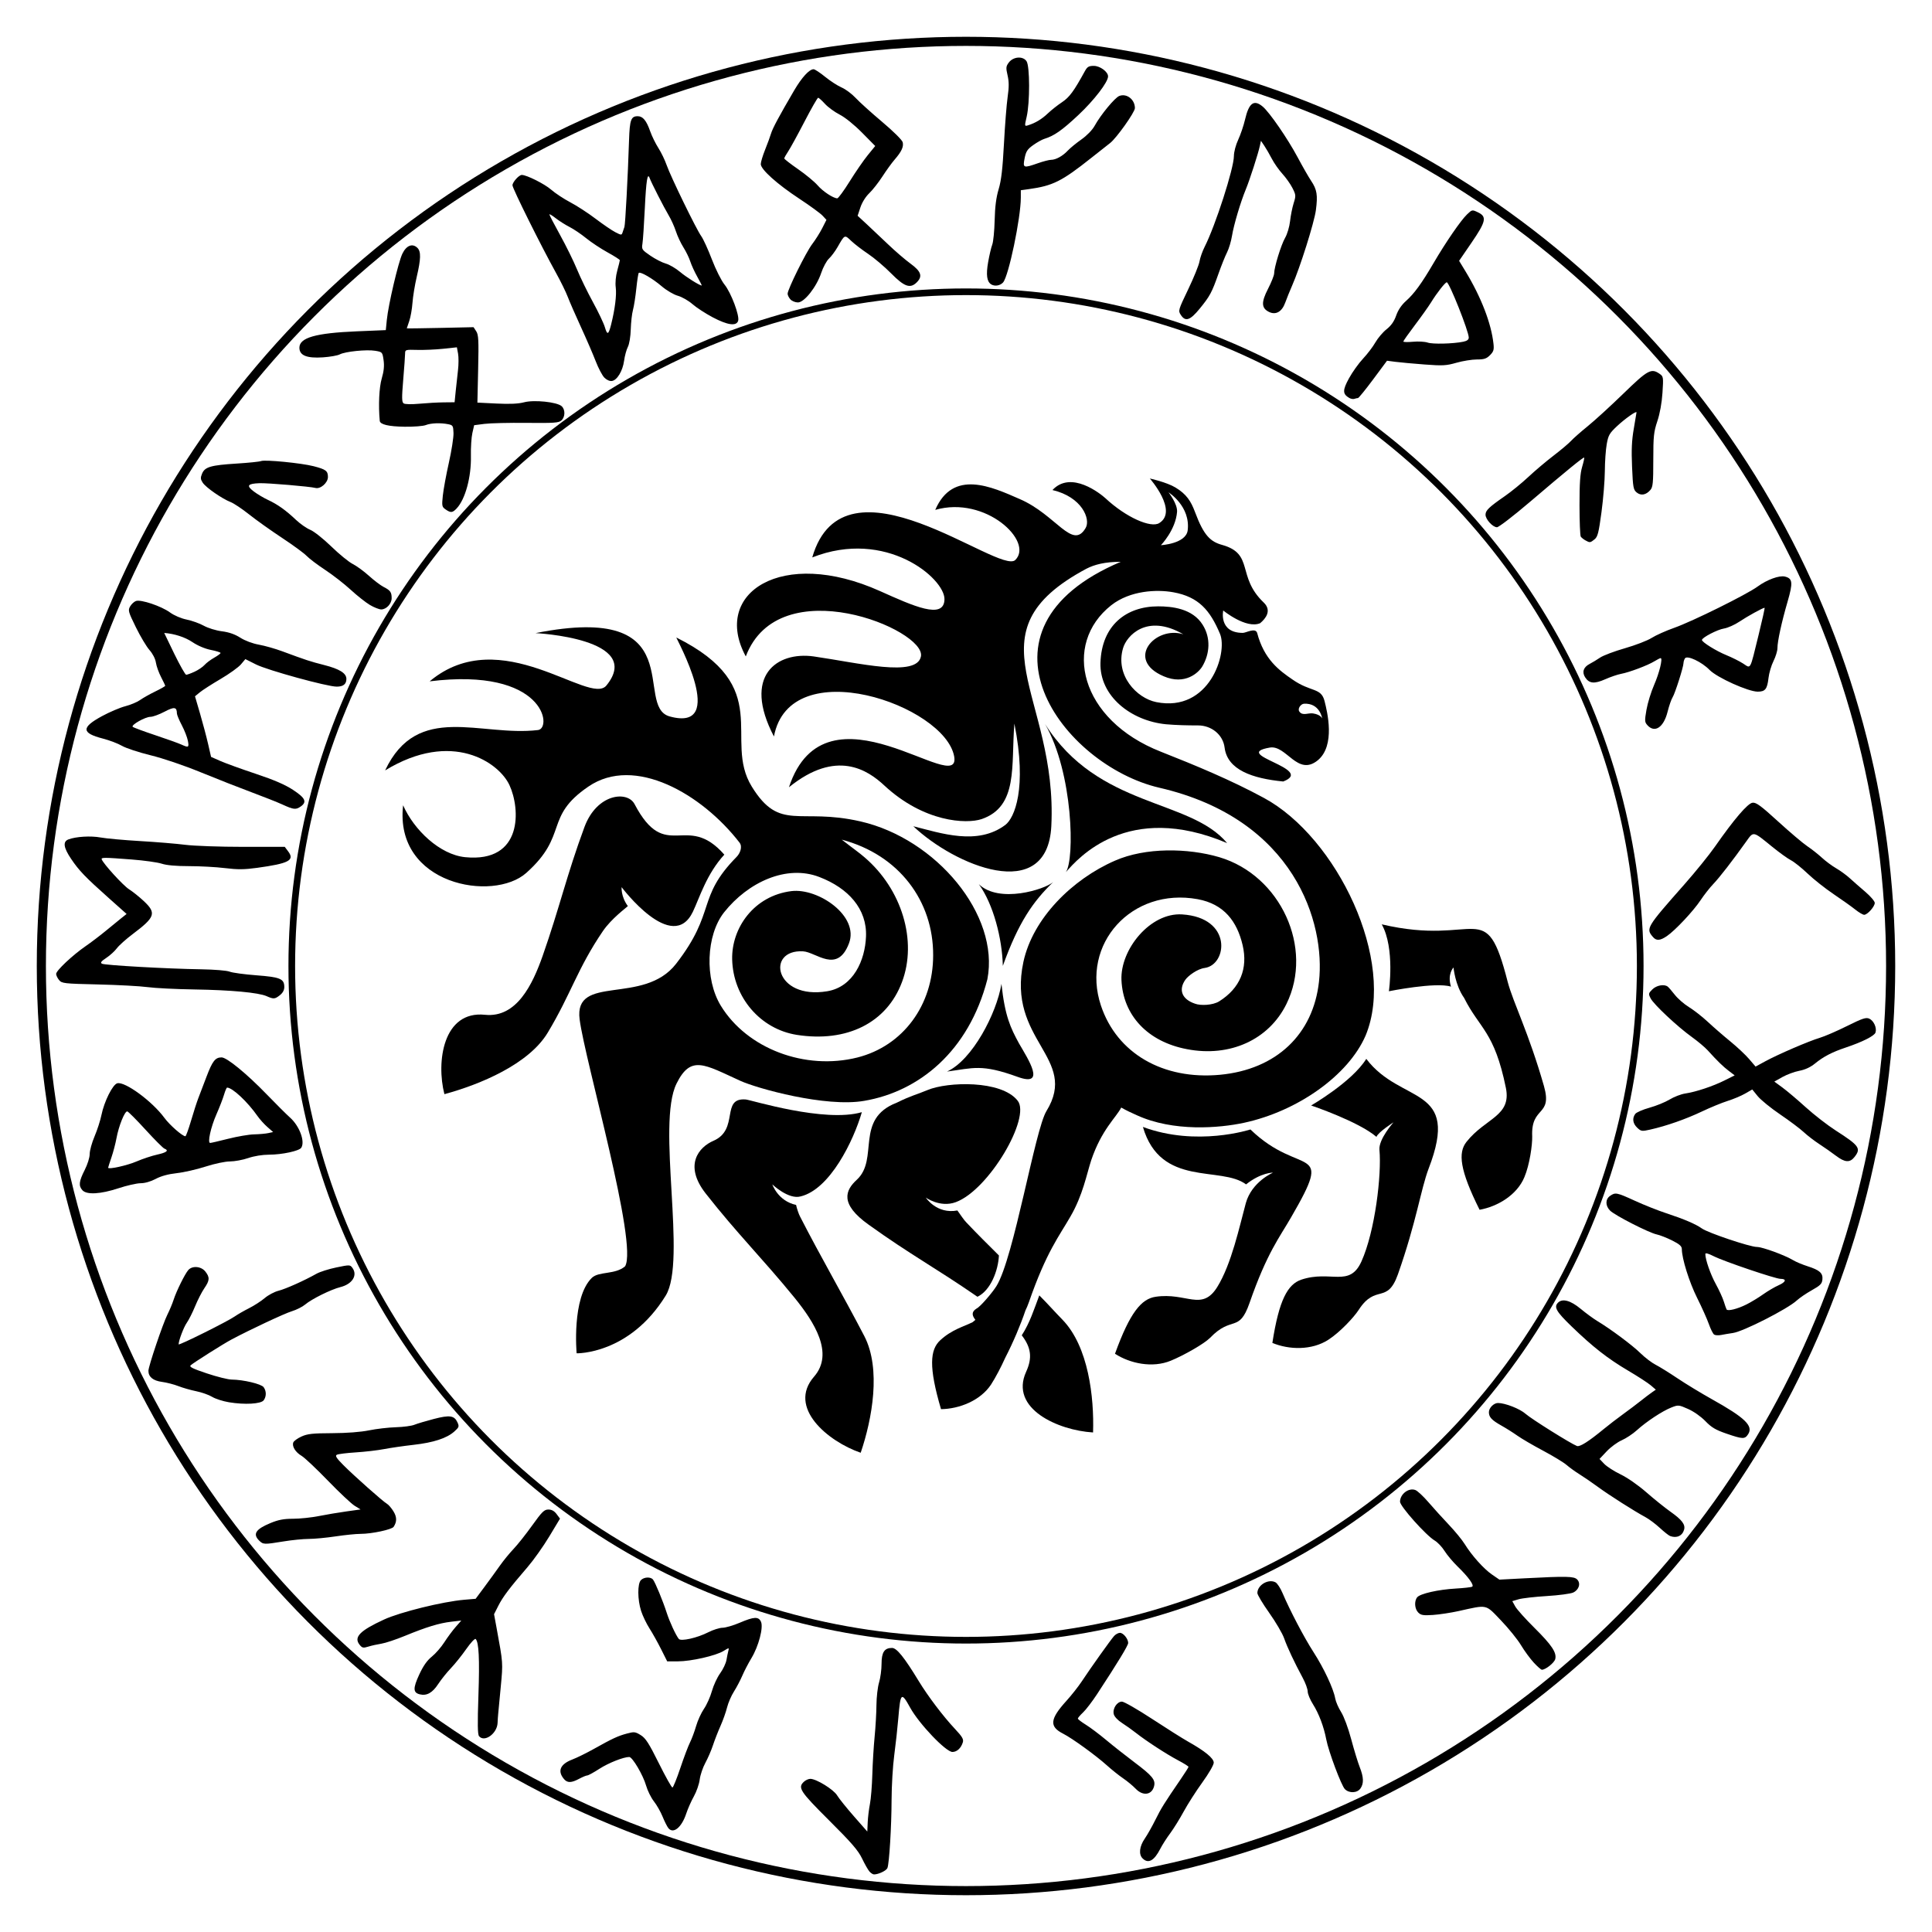
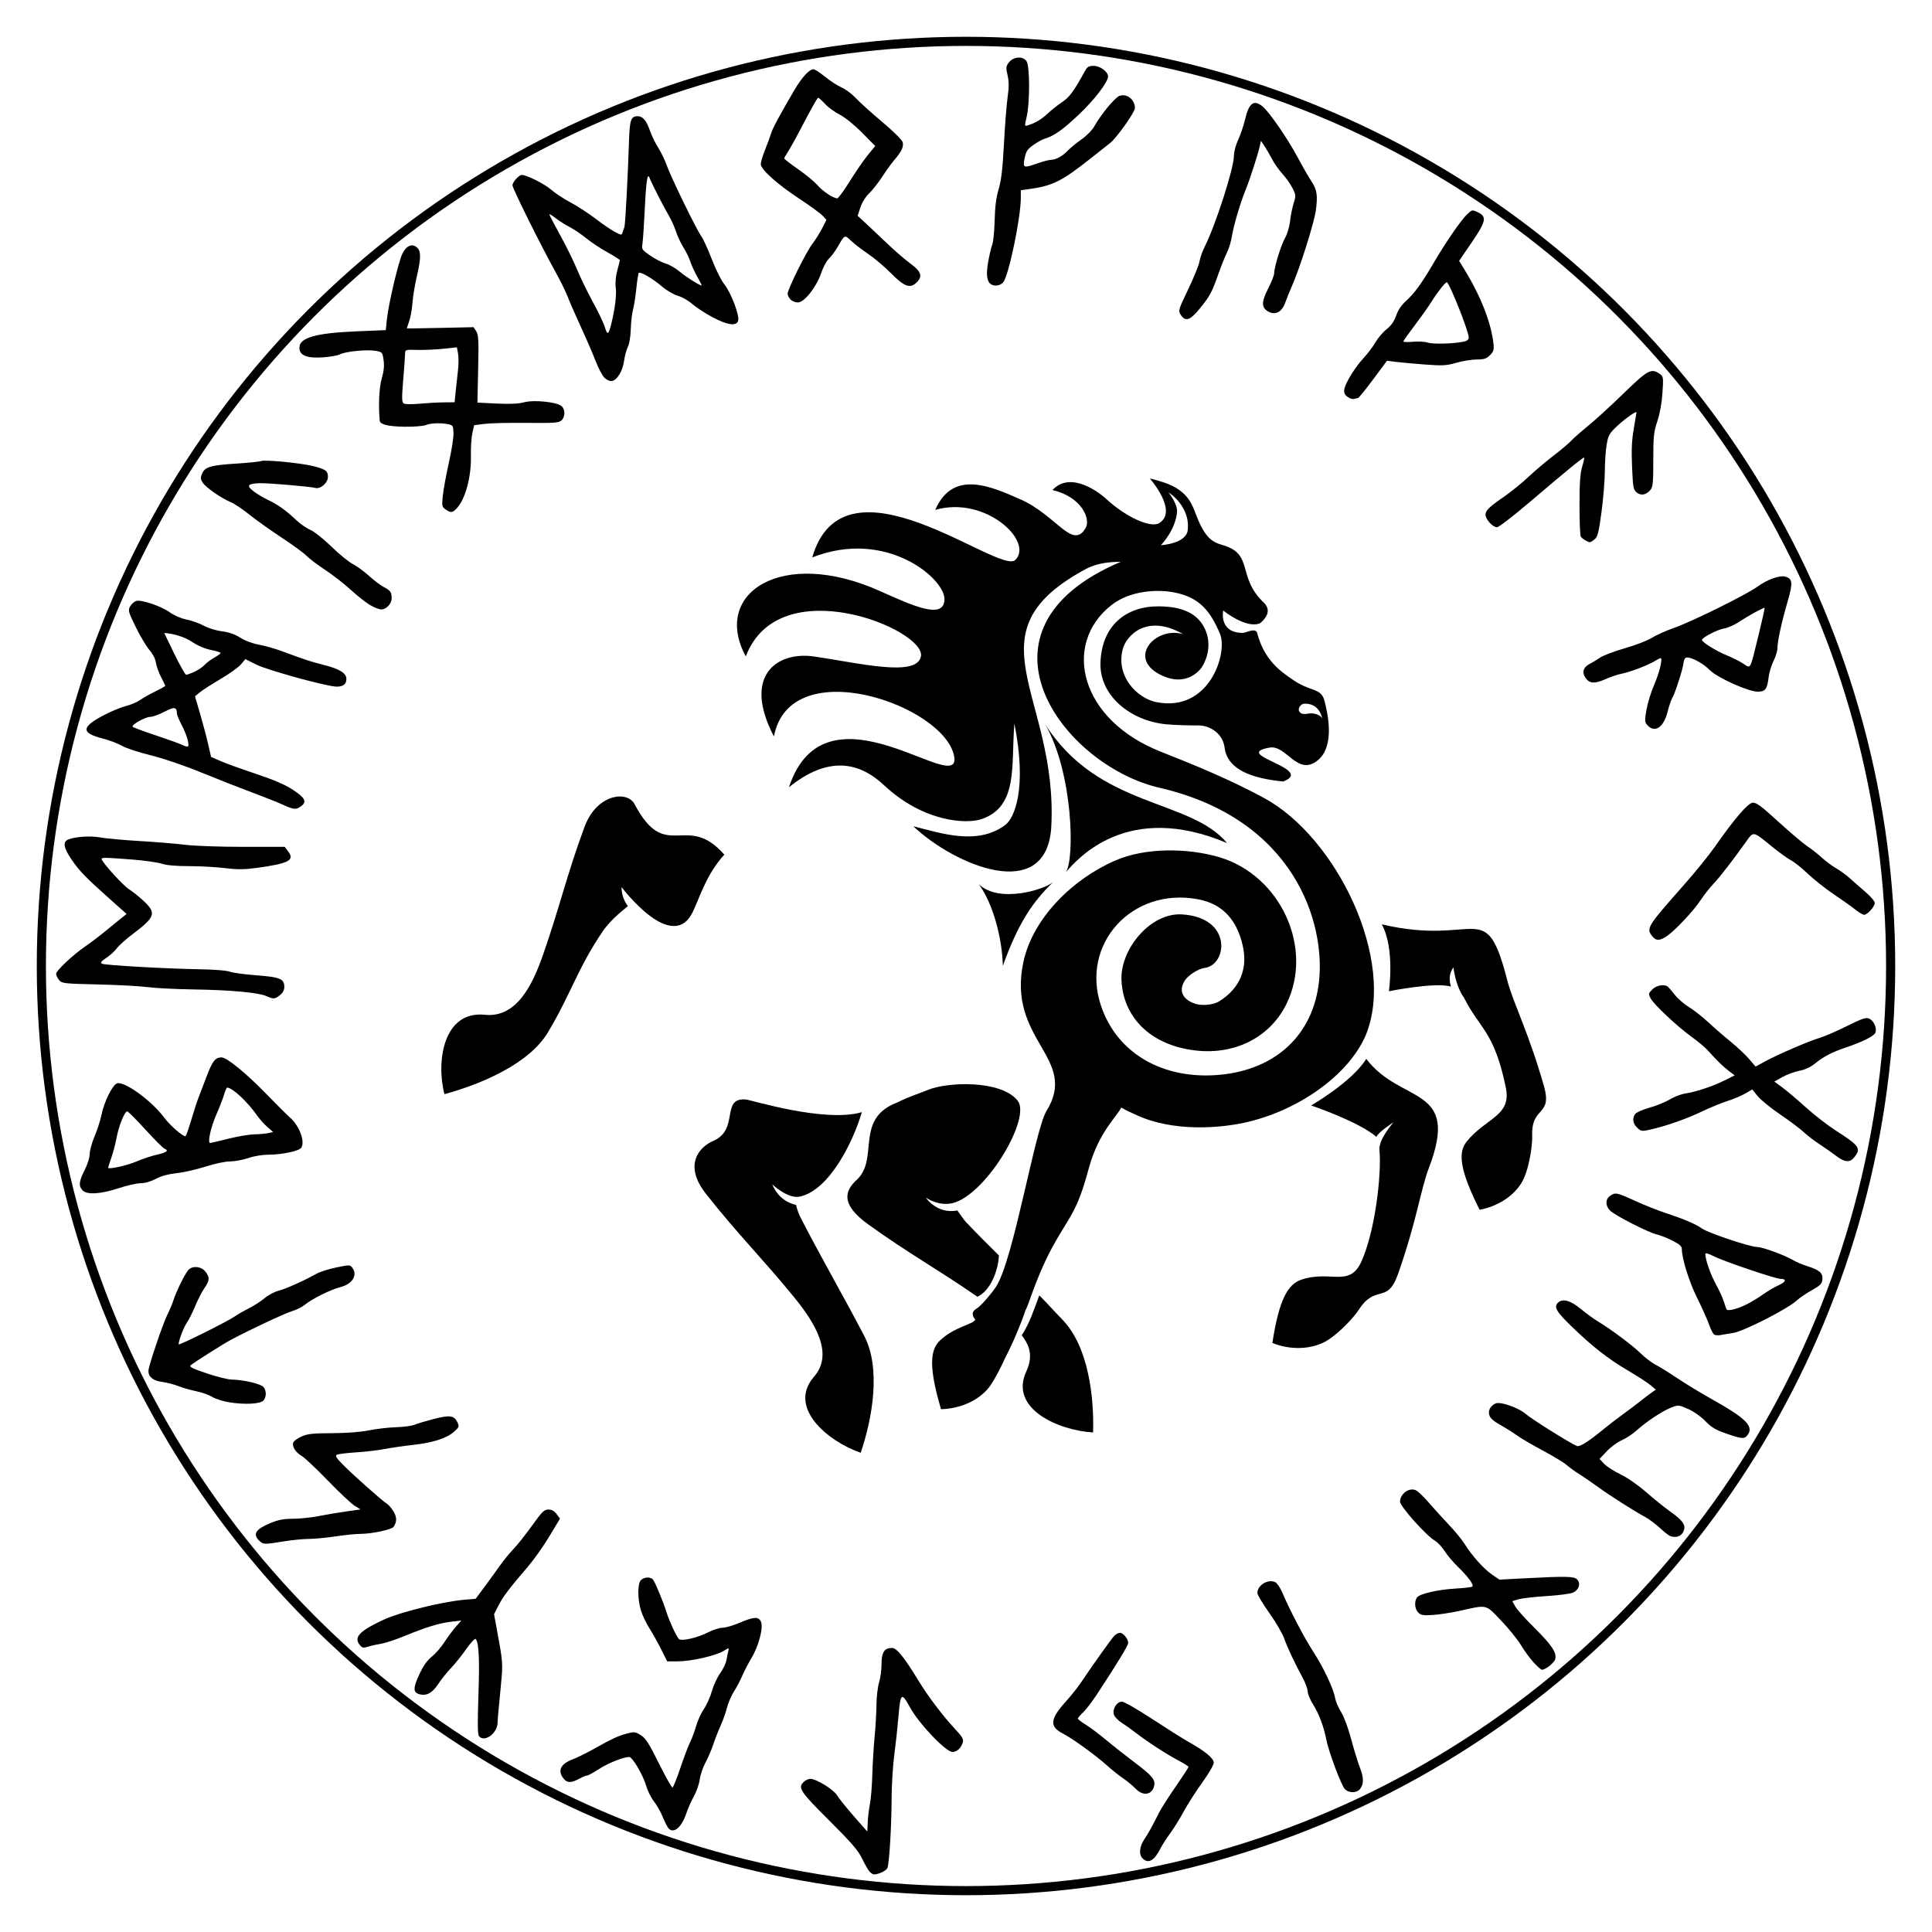
<svg xmlns="http://www.w3.org/2000/svg" xmlns:ns1="http://sodipodi.sourceforge.net/DTD/sodipodi-0.dtd" xmlns:ns2="http://www.inkscape.org/namespaces/inkscape" version="1.1" id="svg2" width="499" height="499" viewBox="0 0 499 499" ns1:docname="icon-full.svg" xml:space="preserve" ns2:export-filename="home.png" ns2:export-xdpi="96" ns2:export-ydpi="96" ns2:version="1.2.2 (b0a8486541, 2022-12-01)">
  <defs id="defs6" />
  <ns1:namedview id="namedview4" pagecolor="#ffffff" bordercolor="#666666" borderopacity="1.0" ns2:showpageshadow="2" ns2:pageopacity="0.0" ns2:pagecheckerboard="0" ns2:deskcolor="#d1d1d1" showgrid="false" ns2:zoom="0.36815092" ns2:cx="687.21817" ns2:cy="537.82291" ns2:window-width="1600" ns2:window-height="831" ns2:window-x="0" ns2:window-y="0" ns2:window-maximized="1" ns2:current-layer="g516" />
  <g ns2:groupmode="layer" ns2:label="Image" id="g8">
    <g id="g516" transform="translate(-34.371,-20.882)">
      <g id="g361" transform="translate(-6.5,-6.5)">
        <circle style="fill:none;stroke:#000000;stroke-width:2.358;stroke-opacity:1;stop-color:#000000" id="path2818" cx="290.371" cy="276.882" r="238.821" />
        <g id="g341">
          <g id="g2745" transform="matrix(0.596,0,0,0.596,73.824,91.611)">
            <path d="m 216.8,284.9 c -3.1,-4.2 -2.7,-8.2 -2.7,-8.2 0,0 22,29.3 30.9,10.6 2.9,-6.1 5.9,-16.3 13.6,-24.7 -16.5,-18.8 -25.3,4 -38.9,-21.9 -3.1,-5.9 -16.3,-4.6 -21.7,9.9 -7.7,20.8 -10.8,35 -18.1,55.8 -4.4,12.5 -11.3,27 -25,25.6 -18.2,-1.9 -21.2,20.4 -17.6,34.4 15.5,-4.2 36.6,-13 44.8,-26.7 10.1,-16.8 12.8,-27.7 23.9,-44 3.8,-5.5 10,-10 10.8,-10.8 z" id="path2719" />
            <path d="m 321.2,423 c 18.1,13 29,18.7 47.1,31.2 5.8,-2.8 9,-11.5 9.3,-17.9 -5.4,-5.4 -8.9,-8.8 -14.2,-14.4 -0.9,-0.9 -2.3,-3 -3.8,-5.1 -9,1.7 -13.7,-5.6 -13.7,-5.6 0,0 6.2,4.5 13,2 14.4,-5.3 32.7,-36.8 26.8,-44 -7.1,-9 -30.4,-8.2 -39,-4.6 -5,2.1 -6.9,2.3 -13.4,5.5 -18.4,7.1 -7.5,24.4 -17.3,33.4 -4.9,4.5 -7.6,10.4 5.2,19.5 z" id="path2721" />
            <path d="m 405.2,464.2 c -4,-4.1 -6.1,-6.6 -10.1,-10.6 -2.3,6.1 -4.1,11.9 -7.6,17.3 4,5.2 4.7,9.7 1.9,15.8 -7.3,16 13.9,25.4 29,26.3 0.5,-15.3 -2,-37.2 -13.2,-48.8 z" id="path2723" />
            <path d="m 613.8,362.9 c -6.7,-23.4 -13.2,-35.8 -15.7,-45.1 -9.7,-37.9 -12.5,-15.1 -54.6,-25 5.8,10.4 3.1,29 3.1,29 0,0 20.3,-4.1 26.9,-2 -1.7,-5.5 1.1,-8.3 1.1,-8.3 0,0 0.7,7.7 4.6,13.2 6.7,13.4 13.1,14.4 18.1,39 2.5,12.3 -8.9,13 -17.1,23.4 -3.7,4.7 -2.9,12.2 5.7,29.4 7.8,-1.4 16.2,-6.4 19.4,-14.1 2.3,-5.4 3.5,-14.1 3.4,-17.7 -0.6,-13.4 8.9,-8.4 5.1,-21.8 z" id="path2725" />
            <path d="m 536.8,351.1 c -6.2,10 -23.9,20.2 -23.9,20.2 0,0 20.5,6.9 28.3,13.6 0.8,-2.1 7.4,-6.3 7.4,-6.3 0,0 -6.5,7.3 -6.1,11.9 1,10.8 -1.9,35.3 -7.8,48.4 -5.2,11.5 -13.3,3.6 -26.1,7.9 -5.8,2 -9.6,8.6 -12.5,27.4 7.2,3 17.1,3.3 24.3,-1.4 5.1,-3.3 11.1,-9.8 13.1,-12.9 7.4,-11.5 12.3,-2.2 17,-15.4 8.1,-23 9.9,-36.8 13.3,-45.8 14.1,-36.5 -11.9,-27.6 -27,-47.6 z" id="path2727" />
            <path d="m 476.5,257.6 c -16.2,-19.4 -55.8,-15 -78.9,-51.6 12.2,21.2 12.9,58.7 9,64.2 5.2,-5.9 26.7,-30.9 69.9,-12.6 z" id="path2729" />
-             <path d="m 378.7,318.6 c -2.1,12.8 -12.6,33 -23.6,38 11.4,-1.5 14.9,-3.4 30.6,2.3 12.6,4.6 4.6,-7.6 0.6,-14.5 -3.7,-6.8 -6.1,-11.8 -7.6,-25.8 z" id="path2731" />
            <path d="m 398,277.4 c 0.6,-0.5 1,-0.9 1.1,-1.1 -0.3,0.4 -0.7,0.8 -1.1,1.1 z" id="path2733" />
            <path d="m 368.9,275.4 c 6.3,8.7 10.1,23.5 10.4,35.4 6.8,-18.9 13.1,-27.9 21.8,-36.3 -3.7,3.2 -23.4,9.4 -32.2,0.9 z" id="path2735" />
            <path d="m 492.4,238 c -14.2,-7.7 -29.4,-14 -44.6,-20 -35.2,-13.8 -42.9,-46.6 -21.5,-63.5 8.2,-6.4 19.7,-6.9 26.9,-5.6 11,2 15.9,7.8 20.2,18 3.5,8.3 -4.6,34.2 -27.6,29.6 -8.5,-1.7 -17.9,-11.6 -14.4,-23.4 1.5,-5.2 10.2,-15.2 26.1,-6 -12.1,-3.8 -25.4,11 -8.5,18.2 9.3,4 15.1,-1.6 16.7,-4.2 3.3,-5.5 3.8,-12.4 0.2,-18.1 -4.4,-7.1 -13.4,-8 -19.3,-8 -13.8,0 -24.5,8.2 -25,24.5 -0.4,14.4 13.2,25.1 28.4,26.6 4.6,0.4 9.3,0.5 13.9,0.5 5.8,0 10.8,4 11.5,9.6 1.2,9.7 12.1,13.4 25.4,14.7 14.3,-5.5 -23.2,-11.7 -5.8,-14.7 7.2,-1.2 12,12.7 20.8,5.5 7.7,-6.4 4.1,-21 2.9,-25.7 -1.5,-5.9 -5.9,-3.7 -13.9,-9.3 -5.7,-3.9 -12.3,-8.7 -15.3,-20.2 -0.8,-2.4 -4.8,0 -6.2,0 -10.6,0 -8.5,-9.7 -8.5,-9.7 0,0 9.9,8.1 16,5.5 2.4,-2 5.2,-5.5 1.5,-9 -11.8,-11.3 -4,-21 -17.9,-24.9 -5.1,-1.4 -8,-4 -11.8,-14.2 -1.8,-4.8 -3.7,-7.8 -8.5,-10.7 -3.8,-2.3 -11.1,-3.9 -11.1,-3.9 0,0 12.4,14.1 4.1,19.3 -3.6,2.3 -14.4,-2.4 -23.4,-10.8 -2,-1.8 -14.8,-12.2 -22.9,-3.5 12.8,3 16.6,12.6 14.4,16.4 -5.7,9.9 -12.8,-5.7 -28.6,-12.5 -12.1,-5.3 -28.9,-13.1 -36.6,4.7 21.8,-6.3 42.8,13.7 34.7,21.7 -6.8,6.8 -74.2,-48.9 -88,-1.1 32,-12.6 57.4,9.1 57.3,18.1 -0.1,9.1 -13.6,2.9 -27.9,-3.5 -42.5,-19.1 -73.1,0.8 -58.2,28.3 14.4,-38 78.2,-11.6 75.9,0 -1.8,9.2 -27,2.8 -46.5,0 -15.9,-2.2 -31,8.3 -17.2,34.7 6.9,-36.9 74,-13.6 78.1,8.6 3.3,18.5 -55.6,-35 -71.6,13.4 20.6,-16.7 34.2,-7.4 41.3,-0.8 17.2,16 35.6,16.8 42.2,14.6 16,-5.5 12.7,-23.2 14.2,-41.4 5.6,28.2 0,40.9 -3.9,43.9 -12.1,9.1 -27.9,3.6 -39.9,0.6 17.7,16.8 58,34.1 59.8,0 2.9,-57.1 -37,-83.7 15.2,-111.6 3.5,-1.8 8,-3 14.9,-3 -69.2,29.3 -25.1,88.2 16.7,97.9 58.9,13.6 72,58.9 69.2,84 -2.5,22.9 -18.5,38.1 -42.9,40.4 -24.7,2.3 -44.7,-9.3 -51.6,-30 -8.9,-26.7 13.4,-51.3 41.9,-46.1 11.5,2.1 17.1,9.7 19.5,19.9 2.4,10.2 -1.1,18.7 -10.2,24.4 -2.8,1.7 -8,1.9 -10.4,1 -5.7,-1.9 -7.3,-6 -4.2,-10.4 1.2,-1.7 5.2,-4.7 8.4,-5.1 9.8,-1.4 12.1,-21.8 -9.8,-23.2 -13.8,-0.9 -26.9,15.2 -26.3,28.5 0.7,15.3 11.4,26.7 28.4,29.9 18.6,3.6 35.5,-4.1 43.1,-19.6 11.9,-24.2 -2.5,-55.7 -29.1,-63.6 -13.6,-4 -32,-4.3 -45.2,1.5 -18.4,8 -35.6,24.9 -39.7,43.9 -7.3,34.1 24.2,41.5 10,64.6 -5,8.1 -14.1,63.7 -21.7,75.9 -1.6,2.6 -6.9,8.9 -8.6,9.7 -2.4,1.5 -1.9,3.1 -0.5,4.9 -0.4,0.3 -0.8,0.7 -1.2,1 -3.8,1.9 -9,3.2 -14,7.8 -4.5,4.1 -5.1,11.6 0.3,29.9 7.9,-0.1 17.1,-3.7 21.7,-10.7 2,-3.1 4.4,-7.7 6.1,-11.5 3.6,-7 6.7,-14.4 8.8,-20.6 0.5,-1 1,-2.2 1.5,-3.6 7.6,-21.9 13.2,-28.7 18,-37.1 5.4,-9.3 7,-18.3 9,-24.4 4.5,-13.3 10.8,-18.5 13,-22.8 2.1,1.2 4.4,2.3 6.7,3.3 15.9,7.3 35.8,5.6 46.5,3.3 23.2,-5 45.2,-20.5 52.7,-37.8 13.4,-32.3 -12.4,-85.9 -44.1,-103 z m 17.4,-40.8 c 6.9,-0.4 7.9,6.4 7.9,6.4 0,0 -0.6,-1.7 -4,-2.2 -2.1,-0.3 -4.5,1.2 -5.9,-0.8 -0.9,-1.2 0.6,-3.3 2,-3.4 z m -55,-83.2 c 0.2,-3.5 -3.7,-8.4 -3.7,-8.4 0,0 9.6,6 8.3,16.5 -0.8,5.8 -11.6,6.4 -11.6,6.4 0,0 6.4,-6.6 7,-14.5 z" id="path2737" />
-             <path d="m 486.6,381.7 c -0.1,0 -23.2,7.6 -46.6,-1.1 7.7,26.4 33.8,16.7 44.7,24.9 6.5,-5.2 11.7,-5.1 11.7,-5.1 0,0 -9.2,3.9 -11.8,13.2 -2.8,10.3 -6.2,26.4 -12.4,36.4 -6.7,10.7 -13.3,2.2 -26.7,4.2 -6.1,0.9 -11.1,6.7 -17.6,24.7 6.5,4.2 16.2,6.3 24.2,3 5.6,-2.3 14.4,-7.3 17,-9.9 9.5,-9.9 12.5,-1.9 17.1,-15.1 7.6,-21.9 13.2,-28.7 18,-37.1 19.1,-32.9 4.3,-16.9 -17.6,-38.1 z" id="path2739" />
            <path d="m 291.4,419.4 c -0.5,-0.9 -1.4,-3.5 -1.7,-5 -7.9,-1.7 -10.3,-8.9 -10.3,-8.9 0,0 7,6.7 12.3,5.2 12.7,-3.1 22.9,-24.1 26.5,-36.5 -16.1,4.7 -48,-5.3 -50.3,-5.5 -11,-0.9 -2.7,13 -14,17.9 -6.3,2.7 -13,10.5 -3.4,22.8 13.8,17.6 24.4,27.9 38.6,45.3 8.4,10.4 17.2,24 8.4,34.1 -11.7,13.4 6,28.1 20.2,33 5,-14.7 8.9,-36.3 1.6,-50.5 -9.1,-17.5 -19,-34.5 -27.9,-51.9 z" id="path2741" />
-             <path d="m 317.6,248.2 c -26.6,-6.1 -34.9,4.7 -47.1,-15.1 -12.7,-20.6 10.4,-43.1 -32.7,-64.6 -0.3,0 22.8,41.3 -2.9,34.2 -15.9,-4.4 10.1,-49.7 -58.1,-36.1 0,0 47.3,2.3 30.7,22.7 -7.3,9 -45.7,-27.7 -76.6,-1.8 49.9,-6.2 53.2,20.3 47,21.1 -25,3 -52.2,-12.3 -66.3,17.5 29,-17.7 49.4,-3.4 53.9,6.4 4.7,10.1 6,33.7 -19.2,31.2 -11,-1.1 -22.2,-11.8 -26.9,-22.5 -3.9,34.5 39.1,42.1 53.4,29.3 18.5,-16.5 7.5,-24.2 26.9,-37.4 20,-13.7 49.2,3.2 65.5,24.3 1.4,1.8 0.2,4.7 -1.3,6.2 -17.5,17.8 -8.6,23.6 -26.2,46.3 -14.1,18.2 -44.4,4.2 -41.8,24.1 2.3,17.9 25.4,97.4 19.7,107 -4.3,3.7 -11.4,2.1 -14.4,5 -8.8,8.6 -6.6,32.7 -6.6,32.7 0,0 22.8,0.6 38.6,-25 9.3,-15.1 -4.1,-74.2 4.7,-91.9 6.2,-12.5 12,-8.3 27.6,-1.2 7.2,3.3 37,11.6 53.7,8.7 23.6,-4 45.3,-21.3 53.4,-52.7 5.4,-27.9 -22.2,-60.9 -55,-68.4 z m -1.3,102.3 c -22.7,5.7 -47.8,-3.8 -59.2,-22.4 -7.1,-11.6 -6.4,-30.6 1.4,-40.5 10.4,-13.1 27.1,-20.8 41.3,-15.3 12.5,4.8 20.7,13.8 20.2,25.8 -0.4,10.2 -5.4,21.8 -16.8,23.7 -22.8,3.8 -26.7,-18.2 -10.5,-17.3 5.7,0.3 14.8,9.9 19.9,-3.4 4.6,-11.9 -13.3,-24.1 -24.9,-22.7 -16.2,2 -26,15.9 -25.7,29.6 0.4,16.4 12.2,30.2 28,32.7 21.7,3.4 39,-5.2 45.6,-22.9 6.7,-17.8 0,-40.2 -16.3,-54.1 -2.3,-2 -4.8,-3.7 -9.8,-7.6 24.9,6.6 39.7,26.7 39.6,50.1 0,21.7 -13.1,39.3 -32.8,44.3 z" id="path2743" />
          </g>
-           <circle style="fill:none;stroke:#000000;stroke-width:1.72;stroke-opacity:1;stop-color:#000000" id="path2818-6" cx="290.371" cy="276.882" r="174.14" />
          <path style="fill:#000000;stroke-width:0.433" d="m 265.432,510.754 c -0.366,-0.417 -1.225,-1.928 -1.909,-3.358 -0.991,-2.073 -2.715,-4.066 -8.502,-9.83 -7.588,-7.559 -8.182,-8.482 -6.466,-10.035 0.436,-0.394 1.167,-0.712 1.625,-0.705 1.572,0.023 5.994,2.754 6.895,4.258 0.479,0.799 2.43,3.231 4.337,5.403 l 3.467,3.95 0.104,-2.37 c 0.057,-1.303 0.316,-3.442 0.576,-4.753 0.26,-1.311 0.537,-4.723 0.617,-7.583 0.08,-2.86 0.346,-7.247 0.591,-9.75 0.246,-2.502 0.459,-6.207 0.475,-8.233 0.016,-2.026 0.319,-4.64 0.674,-5.81 0.355,-1.17 0.645,-3.333 0.645,-4.808 0,-2.999 0.733,-4.115 2.704,-4.115 1.216,0 3.154,2.405 6.886,8.541 2.387,3.925 6.336,9.14 9.364,12.366 1.887,2.01 2.28,2.679 2.04,3.467 -0.459,1.507 -1.523,2.493 -2.69,2.493 -1.687,0 -8.599,-7.245 -10.916,-11.444 -2.276,-4.123 -2.506,-3.921 -3.056,2.672 -0.214,2.56 -0.689,6.898 -1.057,9.638 -0.368,2.741 -0.676,7.908 -0.685,11.483 -0.018,6.91 -0.597,16.418 -1.073,17.627 -0.269,0.682 -2.306,1.655 -3.465,1.655 -0.285,0 -0.817,-0.341 -1.183,-0.758 z m 70.542,-3.389 c -1.042,-1.042 -0.817,-3.082 0.562,-5.091 0.684,-0.996 1.925,-3.194 2.759,-4.883 1.453,-2.945 2.309,-4.318 6.597,-10.578 1.061,-1.549 1.938,-2.936 1.948,-3.081 0.01,-0.145 -1.2,-0.907 -2.689,-1.693 -2.993,-1.578 -8.259,-5.005 -10.941,-7.12 -0.953,-0.752 -2.558,-1.893 -3.567,-2.537 -1.063,-0.678 -1.948,-1.627 -2.106,-2.256 -0.357,-1.424 0.829,-3.246 2.113,-3.246 0.534,0 4.02,1.999 7.747,4.441 3.727,2.443 7.917,5.083 9.311,5.868 4.402,2.477 6.651,4.323 6.651,5.46 0,0.582 -1.275,2.791 -2.937,5.087 -1.615,2.232 -3.784,5.619 -4.819,7.526 -1.035,1.907 -2.613,4.448 -3.506,5.648 -0.894,1.2 -2.034,2.983 -2.534,3.963 -1.6,3.136 -3.12,3.961 -4.59,2.491 z m -122.46,-7.79 c -0.315,-0.38 -0.991,-1.718 -1.501,-2.973 -0.51,-1.255 -1.527,-3.045 -2.261,-3.977 -0.733,-0.932 -1.639,-2.768 -2.012,-4.079 -0.765,-2.685 -3.526,-7.366 -4.346,-7.366 -1.487,0 -5.363,1.535 -7.716,3.056 -1.455,0.941 -2.862,1.71 -3.127,1.71 -0.264,0 -1.208,0.39 -2.098,0.867 -1.989,1.066 -3.021,1.095 -3.875,0.108 -1.8,-2.081 -1.044,-3.895 2.124,-5.095 1.145,-0.433 3.641,-1.662 5.548,-2.73 4.805,-2.691 6.191,-3.335 8.535,-3.968 1.873,-0.505 2.158,-0.473 3.575,0.403 1.265,0.782 2.102,2.082 4.681,7.27 1.728,3.475 3.308,6.293 3.511,6.263 0.203,-0.03 1.119,-2.292 2.035,-5.026 0.916,-2.734 2.041,-5.714 2.5,-6.623 0.459,-0.909 1.168,-2.811 1.576,-4.227 0.408,-1.416 1.324,-3.422 2.037,-4.458 0.713,-1.036 1.633,-3.095 2.045,-4.575 0.412,-1.481 1.368,-3.544 2.125,-4.585 0.756,-1.041 1.494,-2.601 1.64,-3.467 0.146,-0.866 0.368,-1.945 0.494,-2.398 0.217,-0.783 0.154,-0.778 -1.256,0.093 -1.984,1.226 -8.387,2.681 -11.8,2.681 h -2.752 l -1.576,-3.142 c -0.867,-1.728 -2.217,-4.145 -3.001,-5.371 -0.784,-1.226 -1.754,-3.247 -2.156,-4.491 -0.944,-2.924 -0.97,-7.061 -0.05,-7.981 0.816,-0.816 2.51,-0.892 3.115,-0.139 0.573,0.713 2.574,5.556 3.536,8.558 0.744,2.322 2.347,5.791 3.127,6.77 0.551,0.691 4.757,-0.257 7.617,-1.716 1.243,-0.634 2.901,-1.158 3.683,-1.165 0.782,-0.007 2.782,-0.591 4.443,-1.3 3.703,-1.579 4.857,-1.632 5.486,-0.252 0.667,1.464 -0.604,6.313 -2.459,9.383 -0.799,1.321 -1.865,3.369 -2.369,4.55 -0.505,1.181 -1.477,3.025 -2.16,4.098 -0.683,1.072 -1.484,2.925 -1.778,4.117 -0.295,1.192 -1.057,3.337 -1.694,4.766 -0.637,1.43 -1.511,3.672 -1.942,4.983 -0.431,1.311 -1.317,3.358 -1.969,4.55 -0.652,1.192 -1.306,3.128 -1.454,4.302 -0.148,1.175 -0.824,3.125 -1.502,4.333 -0.678,1.209 -1.569,3.217 -1.98,4.464 -1.177,3.571 -3.315,5.328 -4.6,3.779 z m 120.669,-10.205 c -0.7,-0.739 -2.15,-1.941 -3.223,-2.671 -1.072,-0.73 -2.942,-2.222 -4.154,-3.315 -2.876,-2.593 -8.998,-7.029 -11.354,-8.227 -3.62,-1.841 -3.424,-3.756 0.871,-8.493 1.297,-1.43 3.066,-3.672 3.931,-4.983 2.314,-3.503 7.519,-10.812 8.37,-11.752 0.405,-0.448 1.086,-0.814 1.512,-0.814 0.864,0 2.124,1.552 2.124,2.616 0,0.645 -2.676,5.048 -8.022,13.2 -1.25,1.907 -2.882,4.039 -3.625,4.739 -0.744,0.7 -1.352,1.414 -1.352,1.588 0,0.173 0.926,0.888 2.058,1.587 1.132,0.7 3.485,2.467 5.229,3.928 1.744,1.461 5.019,4.045 7.278,5.743 4.671,3.511 5.536,4.56 5.121,6.212 -0.576,2.294 -2.901,2.607 -4.764,0.641 z m 54.05,0.118 c -0.928,-0.928 -4.22,-9.717 -4.817,-12.857 -0.619,-3.262 -1.913,-6.684 -3.431,-9.076 -0.748,-1.179 -1.36,-2.655 -1.36,-3.281 0,-0.626 -0.57,-2.196 -1.266,-3.49 -2.208,-4.102 -4,-7.913 -4.819,-10.25 -0.436,-1.245 -2.171,-4.207 -3.854,-6.581 -1.683,-2.374 -3.06,-4.675 -3.06,-5.114 0,-2.065 2.848,-3.75 4.68,-2.77 0.457,0.245 1.268,1.476 1.803,2.737 1.915,4.517 5.595,11.532 8.034,15.312 2.668,4.136 5.145,9.425 5.586,11.927 0.15,0.852 0.84,2.443 1.533,3.535 0.725,1.144 1.828,4.116 2.599,7.006 0.737,2.76 1.727,6.003 2.201,7.205 1.037,2.631 1.091,4.234 0.187,5.525 -0.837,1.195 -2.905,1.283 -4.017,0.171 z M 164.601,475.805 c -0.375,-0.451 -0.416,-3.184 -0.161,-10.583 0.324,-9.39 0.112,-13.682 -0.717,-14.52 -0.197,-0.2 -1.29,0.97 -2.429,2.6 -1.139,1.629 -2.924,3.856 -3.968,4.947 -1.044,1.091 -2.523,2.939 -3.287,4.106 -1.484,2.267 -2.968,3.088 -4.766,2.637 -1.729,-0.434 -1.757,-1.563 -0.128,-5.089 1.037,-2.244 2.027,-3.656 3.255,-4.643 0.971,-0.78 2.423,-2.447 3.227,-3.704 0.804,-1.257 2.12,-3.035 2.925,-3.952 l 1.464,-1.667 -2.6,0.305 c -3.13,0.368 -6.395,1.365 -11.987,3.663 -2.303,0.946 -5.033,1.852 -6.066,2.012 -1.034,0.16 -2.548,0.499 -3.365,0.754 -1.308,0.407 -1.576,0.352 -2.235,-0.462 -1.595,-1.97 0.018,-3.642 6.307,-6.536 4.172,-1.92 15.192,-4.635 20.714,-5.103 l 2.934,-0.249 2.287,-3.078 c 1.258,-1.693 3.041,-4.15 3.962,-5.461 0.921,-1.311 2.517,-3.264 3.546,-4.34 1.029,-1.076 3.194,-3.806 4.811,-6.066 2.544,-3.554 3.109,-4.109 4.186,-4.109 0.849,0 1.524,0.373 2.122,1.175 l 0.877,1.175 -2.78,4.621 c -1.529,2.541 -4.048,6.091 -5.597,7.889 -4.663,5.412 -6.38,7.683 -7.546,9.983 l -1.11,2.191 0.661,3.6 c 1.678,9.142 1.659,8.875 1.075,15.103 -0.309,3.299 -0.609,6.448 -0.666,6.997 -0.057,0.549 -0.128,1.618 -0.159,2.374 -0.111,2.762 -3.392,5.114 -4.787,3.433 z m 272.417,-18.999 c -0.937,-1.013 -2.428,-3.047 -3.312,-4.52 -0.884,-1.473 -3.213,-4.351 -5.175,-6.394 -4.073,-4.242 -3.35,-4.083 -10.908,-2.408 -2.026,0.449 -5.02,0.904 -6.654,1.011 -2.502,0.164 -3.101,0.065 -3.792,-0.626 -0.937,-0.937 -1.078,-2.932 -0.279,-3.933 0.751,-0.941 5.44,-2.005 9.974,-2.263 2.09,-0.119 3.995,-0.337 4.233,-0.484 0.578,-0.357 -0.957,-2.486 -3.742,-5.19 -1.227,-1.192 -2.754,-3.008 -3.393,-4.037 -0.639,-1.028 -1.787,-2.239 -2.551,-2.69 -2.235,-1.319 -8.965,-8.863 -8.95,-10.032 0.027,-1.985 2.242,-3.666 3.966,-3.009 0.552,0.21 2.069,1.624 3.372,3.142 1.303,1.518 3.666,4.124 5.252,5.793 1.586,1.668 3.426,3.911 4.09,4.983 1.844,2.98 4.929,6.428 7.065,7.898 l 1.924,1.323 6.55,-0.344 c 10.792,-0.566 12.707,-0.525 13.524,0.294 0.994,0.995 0.496,2.671 -1.006,3.381 -0.661,0.312 -3.737,0.722 -6.835,0.911 -3.098,0.189 -6.369,0.562 -7.269,0.83 l -1.636,0.486 0.769,1.376 c 0.423,0.757 2.641,3.232 4.93,5.501 4.505,4.467 5.812,6.426 5.396,8.086 -0.239,0.953 -2.489,2.751 -3.448,2.755 -0.215,0 -1.159,-0.827 -2.096,-1.84 z M 107.802,425.282 c -1.697,-1.697 -0.899,-2.936 2.912,-4.516 2.054,-0.852 3.445,-1.117 5.85,-1.117 1.735,-4e-5 4.715,-0.311 6.621,-0.69 1.907,-0.379 5.12,-0.921 7.141,-1.203 l 3.675,-0.513 -1.544,-0.954 c -0.849,-0.525 -3.965,-3.456 -6.924,-6.513 -2.959,-3.057 -5.999,-5.922 -6.755,-6.366 -1.59,-0.934 -2.541,-2.462 -2.156,-3.466 0.147,-0.384 1.099,-1.075 2.116,-1.536 1.535,-0.697 2.876,-0.843 7.915,-0.864 3.796,-0.015 7.364,-0.288 9.533,-0.729 1.907,-0.388 5.026,-0.75 6.933,-0.805 1.907,-0.055 4.051,-0.34 4.766,-0.633 0.715,-0.293 2.968,-0.966 5.006,-1.496 4.147,-1.078 5.32,-0.908 6.139,0.889 0.476,1.044 0.402,1.253 -0.822,2.347 -1.95,1.742 -5.361,2.856 -10.54,3.441 -2.502,0.283 -5.915,0.777 -7.583,1.097 -1.668,0.321 -4.962,0.704 -7.32,0.852 -2.358,0.148 -4.566,0.425 -4.907,0.616 -0.478,0.267 -0.083,0.885 1.723,2.695 2.83,2.836 10.244,9.413 11.239,9.97 0.393,0.22 1.139,1.087 1.658,1.927 0.917,1.483 0.935,2.678 0.062,4.016 -0.463,0.71 -5.646,1.817 -8.521,1.82 -1.192,0.001 -4.1,0.294 -6.462,0.65 -2.362,0.356 -5.482,0.651 -6.933,0.655 -1.451,0.004 -4.393,0.296 -6.538,0.648 -4.999,0.821 -5.248,0.813 -6.283,-0.223 z m 364.419,-1.179 c -0.357,-0.134 -1.548,-1.075 -2.647,-2.092 -1.098,-1.017 -2.756,-2.258 -3.683,-2.759 -2.927,-1.579 -9.377,-5.682 -12.303,-7.825 -1.549,-1.135 -3.694,-2.605 -4.766,-3.268 -1.072,-0.662 -2.57,-1.743 -3.328,-2.401 -0.758,-0.658 -3.488,-2.318 -6.066,-3.689 -2.579,-1.371 -5.566,-3.115 -6.638,-3.876 -1.072,-0.761 -2.925,-1.931 -4.116,-2.599 -2.527,-1.418 -3.25,-2.191 -3.25,-3.477 0,-1.098 1.261,-2.368 2.351,-2.368 1.85,0 5.668,1.499 7.122,2.796 1.461,1.304 11.665,7.695 13.267,8.31 0.74,0.284 3.017,-1.156 6.942,-4.393 1.192,-0.982 3.434,-2.706 4.983,-3.83 1.549,-1.124 3.602,-2.671 4.561,-3.438 0.96,-0.767 2.227,-1.731 2.817,-2.143 l 1.072,-0.748 -1.3,-1.115 c -0.715,-0.613 -3.336,-2.315 -5.824,-3.781 -5.295,-3.121 -9.117,-6.109 -14.65,-11.455 -3.945,-3.811 -4.616,-4.987 -3.488,-6.115 1.148,-1.148 3.222,-0.588 5.834,1.573 1.391,1.151 3.317,2.565 4.279,3.142 3.423,2.051 9.102,6.279 11.166,8.313 1.153,1.136 2.91,2.48 3.906,2.988 0.996,0.507 3.547,2.089 5.669,3.515 2.122,1.426 6.119,3.855 8.883,5.398 8.575,4.787 10.769,6.907 9.363,9.053 -0.856,1.307 -1.374,1.292 -5.604,-0.162 -2.782,-0.956 -3.855,-1.594 -5.434,-3.228 -1.14,-1.18 -3.015,-2.499 -4.461,-3.137 -2.437,-1.076 -2.536,-1.085 -4.333,-0.38 -2.296,0.9 -6.447,3.638 -8.913,5.878 -1.031,0.936 -2.786,2.1 -3.9,2.586 -1.114,0.486 -2.86,1.769 -3.879,2.851 l -1.853,1.967 1.203,1.267 c 0.662,0.697 2.568,1.923 4.236,2.726 1.757,0.845 4.553,2.789 6.646,4.619 1.987,1.738 4.814,4.011 6.283,5.05 2.928,2.072 3.843,3.286 3.475,4.61 -0.447,1.606 -1.924,2.274 -3.62,1.638 z M 100.003,389.56 c -1.549,-0.258 -3.499,-0.885 -4.333,-1.395 -0.834,-0.51 -2.687,-1.164 -4.116,-1.455 -1.43,-0.291 -3.511,-0.887 -4.625,-1.325 -1.114,-0.438 -3.022,-0.928 -4.241,-1.09 -2.284,-0.303 -3.483,-1.289 -3.483,-2.863 0,-1.147 3.715,-12.142 4.904,-14.515 0.574,-1.145 1.292,-2.862 1.596,-3.816 0.7,-2.197 2.922,-6.697 3.799,-7.691 1.041,-1.181 3.329,-0.982 4.403,0.383 1.182,1.502 1.133,2.296 -0.263,4.323 -0.639,0.927 -1.709,3.018 -2.38,4.647 -0.67,1.629 -1.634,3.544 -2.141,4.256 -0.79,1.109 -2.118,4.609 -2.118,5.582 0,0.38 12.695,-5.935 14.517,-7.222 0.714,-0.504 2.371,-1.457 3.682,-2.117 1.311,-0.66 3.126,-1.835 4.034,-2.61 0.908,-0.776 2.506,-1.626 3.552,-1.89 1.866,-0.47 6.68,-2.625 9.822,-4.397 0.875,-0.494 3.183,-1.227 5.128,-1.629 3.442,-0.712 3.553,-0.709 4.15,0.108 1.403,1.918 -0.018,4.193 -3.105,4.97 -2.451,0.617 -7.392,3.063 -9.113,4.511 -0.696,0.585 -2.237,1.361 -3.425,1.723 -1.896,0.578 -10.621,4.666 -15.593,7.306 -2.095,1.113 -9.741,5.941 -10.532,6.651 -0.445,0.399 0.447,0.848 4.16,2.093 2.599,0.872 5.487,1.592 6.416,1.601 3.029,0.029 7.653,1.127 8.264,1.963 0.728,0.996 0.736,2.402 0.019,3.383 -0.697,0.953 -4.892,1.193 -8.976,0.514 z m 383.599,-17.477 c -0.294,-0.197 -0.909,-1.421 -1.366,-2.72 -0.457,-1.299 -1.826,-4.354 -3.043,-6.788 -2.023,-4.047 -3.929,-10.137 -3.936,-12.575 -0.004,-0.744 -0.581,-1.259 -2.495,-2.221 -1.37,-0.689 -3.174,-1.396 -4.008,-1.572 -2.007,-0.423 -10.786,-4.907 -12.025,-6.143 -1.251,-1.248 -1.256,-2.933 -0.012,-3.804 1.373,-0.962 1.718,-0.893 6.457,1.279 2.344,1.074 5.972,2.515 8.062,3.201 4.591,1.508 7.607,2.798 9.216,3.944 1.583,1.127 12.396,4.76 14.18,4.764 1.45,0.004 7.169,2.095 9.436,3.452 0.715,0.428 2.372,1.119 3.683,1.537 3.105,0.989 3.976,1.772 3.813,3.427 -0.109,1.097 -0.547,1.54 -2.729,2.759 -1.43,0.799 -3.185,1.995 -3.9,2.657 -2.351,2.178 -13.787,8.004 -16.466,8.388 -0.953,0.137 -2.318,0.367 -3.033,0.511 -0.715,0.144 -1.541,0.101 -1.835,-0.096 z m 8.335,-7.778 c 1.192,-0.598 3.134,-1.776 4.316,-2.618 1.182,-0.842 2.99,-1.903 4.018,-2.358 1.887,-0.835 2.118,-1.644 0.469,-1.644 -1.293,0 -14.609,-4.51 -17.214,-5.83 -1.477,-0.748 -2.204,-0.936 -2.201,-0.569 0.014,1.466 1.34,5.261 2.708,7.746 0.838,1.523 1.766,3.549 2.062,4.502 0.296,0.953 0.618,1.873 0.715,2.044 0.291,0.512 2.816,-0.116 5.126,-1.274 z M 62.155,334.793 c -1.025,-1.133 -0.895,-2.298 0.583,-5.206 0.746,-1.467 1.3,-3.238 1.3,-4.153 0,-0.877 0.566,-2.926 1.258,-4.552 0.692,-1.626 1.49,-4.102 1.774,-5.501 0.713,-3.517 2.909,-7.913 4.103,-8.212 1.994,-0.501 9.018,4.656 12.145,8.916 1.379,1.879 4.673,4.768 5.435,4.768 0.154,0 0.811,-1.804 1.46,-4.008 0.649,-2.204 1.481,-4.788 1.848,-5.741 0.367,-0.953 1.334,-3.488 2.149,-5.633 1.542,-4.06 2.264,-4.983 3.897,-4.983 1.354,0 6.5,4.218 11.676,9.57 2.4,2.482 5.096,5.166 5.992,5.964 2.448,2.183 3.938,6.177 2.909,7.8 -0.526,0.83 -4.954,1.783 -8.322,1.791 -1.712,0.004 -3.867,0.354 -5.376,0.873 -1.385,0.477 -3.512,0.87 -4.726,0.874 -1.26,0.004 -3.973,0.578 -6.324,1.337 -2.264,0.731 -5.608,1.493 -7.431,1.692 -2.177,0.238 -4.035,0.746 -5.413,1.479 -1.279,0.681 -2.796,1.117 -3.886,1.117 -0.983,0 -3.563,0.585 -5.732,1.3 -4.668,1.538 -8.212,1.731 -9.319,0.508 z m 14.016,-7.441 c 1.549,-0.666 3.938,-1.457 5.308,-1.758 2.462,-0.54 3.096,-1.07 1.851,-1.548 -0.352,-0.135 -2.536,-2.323 -4.853,-4.861 -2.317,-2.539 -4.44,-4.673 -4.718,-4.744 -0.646,-0.165 -2.222,3.731 -2.809,6.945 -0.249,1.366 -0.834,3.59 -1.3,4.943 -0.465,1.353 -0.846,2.545 -0.846,2.649 0,0.519 4.889,-0.56 7.366,-1.625 z m 23.659,-5.849 c 2.349,-0.596 5.347,-1.106 6.664,-1.135 1.316,-0.028 2.962,-0.174 3.658,-0.325 l 1.265,-0.274 -1.486,-1.304 c -0.817,-0.717 -1.96,-1.985 -2.541,-2.817 -2.565,-3.678 -6.484,-7.348 -7.859,-7.36 -0.141,-7.3e-4 -0.499,0.826 -0.796,1.839 -0.297,1.013 -1.184,3.304 -1.972,5.091 -1.462,3.317 -2.345,7.366 -1.608,7.366 0.222,0 2.326,-0.487 4.675,-1.083 z m 415.244,4.397 c -1.047,-0.799 -2.976,-2.151 -4.287,-3.004 -1.311,-0.853 -3.137,-2.257 -4.059,-3.121 -0.922,-0.863 -3.651,-2.911 -6.066,-4.55 -2.415,-1.639 -5.026,-3.761 -5.802,-4.716 l -1.411,-1.736 -1.839,1.06 c -1.012,0.583 -3.04,1.437 -4.508,1.897 -1.468,0.46 -4.49,1.702 -6.716,2.76 -4.116,1.955 -9.129,3.708 -13.283,4.644 -2.17,0.489 -2.363,0.462 -3.358,-0.473 -1.159,-1.088 -1.353,-2.44 -0.514,-3.575 0.298,-0.403 1.952,-1.123 3.676,-1.599 1.724,-0.476 4.064,-1.431 5.2,-2.121 1.136,-0.691 2.943,-1.387 4.016,-1.547 2.772,-0.414 7.151,-1.87 10.183,-3.387 l 2.6,-1.301 -1.491,-1.13 c -1.496,-1.134 -3.011,-2.61 -5.453,-5.313 -0.721,-0.798 -2.573,-2.357 -4.117,-3.464 -3.709,-2.661 -9.821,-8.386 -10.636,-9.961 -0.612,-1.183 -0.588,-1.313 0.43,-2.331 1.053,-1.053 3.001,-1.422 3.945,-0.746 0.245,0.175 1.079,1.134 1.855,2.131 0.776,0.997 2.428,2.434 3.672,3.193 1.244,0.759 3.438,2.478 4.877,3.82 1.438,1.342 4.045,3.606 5.792,5.03 1.747,1.425 3.929,3.471 4.849,4.547 l 1.673,1.957 2.502,-1.361 c 3.317,-1.805 11.294,-5.241 14.099,-6.074 1.233,-0.366 4.385,-1.731 7.004,-3.032 4.025,-2 4.917,-2.296 5.764,-1.91 1.16,0.529 1.991,2.376 1.609,3.579 -0.278,0.877 -3.387,2.44 -7.772,3.908 -3.435,1.15 -5.686,2.323 -7.846,4.09 -1.167,0.955 -2.554,1.601 -4.045,1.884 -1.248,0.237 -3.214,0.962 -4.37,1.611 l -2.101,1.181 2.089,1.531 c 1.149,0.842 3.856,3.132 6.015,5.089 2.159,1.956 5.642,4.658 7.741,6.004 6.107,3.916 6.612,4.627 4.867,6.847 -1.2,1.525 -2.484,1.441 -4.781,-0.311 z M 109.729,284.669 c -2.098,-0.922 -9.223,-1.583 -18.609,-1.727 -4.766,-0.073 -10.226,-0.345 -12.133,-0.605 -1.907,-0.259 -7.659,-0.57 -12.783,-0.689 -8.828,-0.206 -9.356,-0.266 -10.075,-1.137 -0.417,-0.505 -0.758,-1.219 -0.758,-1.585 0,-0.85 4.21,-4.818 7.583,-7.147 1.43,-0.987 3.791,-2.78 5.248,-3.984 1.456,-1.204 3.26,-2.677 4.007,-3.273 l 1.36,-1.083 -4.62,-4.116 c -6.05,-5.39 -7.663,-7.069 -9.71,-10.105 -1.966,-2.916 -2.181,-4.466 -0.698,-5.03 1.95,-0.741 5.778,-0.969 8.331,-0.496 1.42,0.263 5.994,0.677 10.165,0.921 4.171,0.243 9.435,0.679 11.7,0.968 2.264,0.289 8.969,0.526 14.899,0.526 h 10.782 l 0.905,1.207 c 1.705,2.274 0.145,3.09 -8.057,4.216 -3.309,0.454 -5.022,0.468 -8.291,0.066 -2.266,-0.279 -6.437,-0.506 -9.269,-0.506 -3.355,0 -5.816,-0.221 -7.067,-0.634 -1.055,-0.349 -4.541,-0.836 -7.747,-1.083 -7.17,-0.553 -7.931,-0.556 -7.749,-0.037 0.393,1.122 5.554,6.778 7.044,7.719 0.935,0.59 2.641,1.954 3.792,3.03 3.345,3.129 3.005,4.159 -2.82,8.542 -1.721,1.295 -3.57,2.951 -4.109,3.68 -0.539,0.729 -1.764,1.844 -2.724,2.479 -1.329,0.88 -1.596,1.237 -1.121,1.503 0.72,0.403 16.74,1.305 25.648,1.445 3.434,0.054 6.614,0.317 7.327,0.607 0.694,0.282 3.804,0.706 6.913,0.942 6.185,0.471 7.209,0.903 7.209,3.041 0,0.782 -0.399,1.515 -1.142,2.099 -1.304,1.026 -1.607,1.048 -3.432,0.246 z m 358.076,-15.272 c -1.883,-2.192 -1.729,-2.449 8.1,-13.579 2.86,-3.238 6.412,-7.626 7.894,-9.75 4.95,-7.095 8.478,-11.215 9.727,-11.361 0.933,-0.109 2.14,0.778 6.614,4.863 3.01,2.748 6.393,5.614 7.518,6.369 1.125,0.755 2.825,2.095 3.779,2.976 0.953,0.882 2.611,2.111 3.683,2.732 1.072,0.621 2.653,1.773 3.512,2.56 0.859,0.788 2.663,2.369 4.008,3.515 1.345,1.146 2.446,2.433 2.446,2.862 0,0.948 -1.892,3.072 -2.736,3.072 -0.336,0 -1.369,-0.608 -2.296,-1.351 -0.926,-0.743 -3.439,-2.532 -5.584,-3.975 -2.145,-1.443 -5.167,-3.834 -6.716,-5.312 -1.549,-1.478 -3.491,-3.03 -4.315,-3.449 -0.824,-0.419 -3.01,-1.992 -4.858,-3.496 -5.033,-4.097 -4.768,-4.045 -6.716,-1.313 -3.534,4.956 -6.837,9.219 -8.453,10.91 -0.927,0.97 -2.411,2.858 -3.297,4.195 -1.859,2.806 -6.569,7.827 -8.713,9.289 -1.757,1.198 -2.722,1.263 -3.598,0.243 z M 113.869,235.197 c -1.311,-0.599 -4.918,-2.031 -8.016,-3.183 -3.098,-1.152 -9.002,-3.473 -13.12,-5.158 -4.445,-1.819 -9.727,-3.611 -12.999,-4.411 -3.032,-0.741 -6.344,-1.834 -7.36,-2.429 -1.016,-0.595 -3.24,-1.44 -4.942,-1.877 -5.551,-1.428 -5.608,-2.87 -0.225,-5.789 1.952,-1.058 4.658,-2.211 6.014,-2.56 1.356,-0.35 3.078,-1.071 3.825,-1.604 0.748,-0.532 2.514,-1.527 3.926,-2.211 1.411,-0.684 2.566,-1.342 2.566,-1.463 0,-0.121 -0.483,-1.146 -1.074,-2.278 -0.591,-1.132 -1.187,-2.801 -1.324,-3.709 -0.15,-0.986 -0.818,-2.295 -1.66,-3.25 -0.776,-0.879 -2.358,-3.53 -3.516,-5.89 -1.958,-3.99 -2.063,-4.366 -1.49,-5.371 0.338,-0.594 1.014,-1.226 1.501,-1.404 1.261,-0.46 6.52,1.302 8.788,2.945 1.105,0.801 2.88,1.56 4.332,1.854 1.353,0.274 3.337,0.987 4.41,1.585 1.089,0.607 3.148,1.241 4.664,1.435 1.845,0.236 3.372,0.767 4.766,1.656 1.225,0.781 3.163,1.508 4.806,1.802 1.515,0.271 4.245,1.047 6.066,1.723 6.104,2.266 7.195,2.624 10.79,3.537 3.96,1.006 5.739,2.113 5.739,3.574 0,1.361 -0.805,2.005 -2.507,2.005 -2.455,0 -17.866,-4.236 -20.831,-5.726 l -2.755,-1.385 -1.145,1.361 c -0.629,0.749 -2.997,2.449 -5.261,3.778 -2.264,1.329 -4.676,2.878 -5.36,3.443 l -1.243,1.026 1.312,4.492 c 0.722,2.471 1.655,5.992 2.074,7.824 l 0.763,3.332 2.419,1.066 c 1.33,0.586 5.441,2.074 9.135,3.307 4.742,1.582 7.576,2.806 9.641,4.164 3.162,2.079 3.633,3.104 1.962,4.274 -1.254,0.878 -1.812,0.82 -4.67,-0.485 z M 89.396,218.707 c -0.167,-0.889 -0.871,-2.693 -1.564,-4.008 -0.693,-1.315 -1.264,-2.684 -1.268,-3.041 -0.02,-1.698 -0.668,-1.789 -3.215,-0.449 -1.375,0.723 -3,1.315 -3.61,1.315 -1.348,0 -5.102,2.119 -4.587,2.589 0.202,0.185 2.806,1.149 5.785,2.144 2.979,0.994 6.001,2.075 6.716,2.402 1.936,0.885 2.074,0.81 1.743,-0.952 z m 1.723,-17.831 c 0.953,-0.438 2.113,-1.223 2.577,-1.744 0.464,-0.522 1.585,-1.365 2.492,-1.874 0.906,-0.509 1.648,-1.06 1.648,-1.223 0,-0.163 -1.125,-0.519 -2.501,-0.789 -1.527,-0.301 -3.391,-1.092 -4.788,-2.033 -1.883,-1.268 -4.636,-2.16 -7.261,-2.352 -0.019,-7.3e-4 1.151,2.424 2.6,5.389 1.449,2.965 2.829,5.399 3.067,5.407 0.238,0.009 1.213,-0.343 2.167,-0.781 z m 375.25,13.812 c -0.72,-0.796 -0.74,-1.132 -0.241,-4.008 0.3,-1.727 1.186,-4.602 1.968,-6.389 1.352,-3.088 2.289,-6.933 1.689,-6.933 -0.153,0 -0.887,0.374 -1.63,0.832 -1.698,1.046 -6.472,2.844 -8.593,3.236 -0.885,0.164 -2.722,0.79 -4.084,1.393 -2.805,1.241 -4.132,1.122 -5.171,-0.464 -0.894,-1.364 -0.473,-2.66 1.132,-3.491 0.692,-0.358 1.917,-1.098 2.723,-1.645 0.806,-0.547 3.688,-1.632 6.403,-2.411 2.716,-0.779 5.815,-1.975 6.888,-2.658 1.072,-0.683 3.7,-1.859 5.84,-2.614 4.689,-1.654 18.707,-8.593 21.54,-10.662 2.441,-1.783 5.612,-2.937 7.066,-2.572 1.988,0.499 2.1,1.567 0.677,6.452 -1.544,5.301 -2.625,10.261 -2.625,12.046 0,0.707 -0.46,2.206 -1.022,3.33 -0.562,1.124 -1.14,3.088 -1.285,4.365 -0.326,2.868 -0.847,3.529 -2.78,3.529 -2.461,0 -10.505,-3.628 -12.442,-5.612 -2.045,-2.095 -5.802,-3.858 -6.356,-2.983 -0.202,0.319 -0.37,0.862 -0.374,1.207 -0.011,1.031 -2.196,7.887 -2.826,8.865 -0.321,0.499 -0.9,2.174 -1.287,3.723 -1.009,4.039 -3.309,5.568 -5.212,3.464 z m 28.708,-23.289 c 0.953,-3.873 1.653,-7.041 1.557,-7.041 -0.447,0 -4.486,2.225 -6.488,3.574 -1.223,0.824 -3.021,1.626 -3.996,1.782 -1.721,0.275 -5.696,2.342 -5.696,2.961 0,0.563 3.693,2.858 6.307,3.92 1.419,0.577 3.359,1.547 4.311,2.157 2.078,1.331 1.695,2.035 4.005,-7.353 z m -358.676,-7.772 c -1.072,-0.636 -3.302,-2.4 -4.955,-3.921 -1.653,-1.521 -4.617,-3.827 -6.587,-5.124 -1.97,-1.297 -4.128,-2.929 -4.794,-3.625 -0.667,-0.696 -3.552,-2.809 -6.412,-4.696 -2.86,-1.886 -6.662,-4.596 -8.45,-6.021 -1.787,-1.425 -3.932,-2.857 -4.766,-3.182 -2.214,-0.864 -6.392,-3.765 -7.202,-5.001 -0.583,-0.891 -0.613,-1.281 -0.175,-2.338 0.721,-1.742 2.24,-2.186 8.894,-2.603 3.098,-0.194 5.954,-0.487 6.345,-0.65 0.987,-0.411 10.426,0.515 13.587,1.332 3.156,0.816 3.683,1.215 3.683,2.783 0,1.498 -1.923,3.179 -3.234,2.828 -1.376,-0.369 -12.369,-1.303 -14.427,-1.225 -3.093,0.117 -3.466,0.623 -1.544,2.093 0.91,0.696 2.584,1.697 3.72,2.224 2.481,1.152 4.63,2.684 7.251,5.17 1.072,1.017 2.73,2.17 3.683,2.561 0.955,0.392 3.388,2.321 5.416,4.294 2.026,1.97 4.517,4.005 5.537,4.522 1.019,0.517 2.912,1.9 4.207,3.072 1.294,1.172 2.995,2.46 3.78,2.862 1.734,0.888 2.061,1.344 2.07,2.885 0.008,1.441 -1.366,2.926 -2.702,2.921 -0.536,-0.002 -1.852,-0.524 -2.925,-1.16 z m 313.937,-16.686 c -0.477,-0.27 -1.01,-0.703 -1.185,-0.962 -0.175,-0.259 -0.321,-3.896 -0.325,-8.083 -0.005,-5.668 0.167,-8.197 0.673,-9.901 0.374,-1.258 0.616,-2.351 0.539,-2.428 -0.188,-0.188 -4.595,3.41 -13.943,11.384 -4.261,3.634 -8.122,6.608 -8.581,6.608 -1.096,0 -2.96,-2.038 -2.96,-3.238 0,-1.108 0.874,-1.95 4.983,-4.797 1.668,-1.156 4.403,-3.387 6.078,-4.957 1.675,-1.57 4.6,-4.044 6.5,-5.497 1.9,-1.453 3.942,-3.175 4.538,-3.826 0.596,-0.651 2.546,-2.368 4.333,-3.816 1.787,-1.448 5.922,-5.228 9.188,-8.4 6.324,-6.143 7.184,-6.609 9.371,-5.077 0.946,0.663 0.975,0.861 0.712,4.875 -0.171,2.615 -0.667,5.364 -1.323,7.329 -0.934,2.8 -1.049,3.901 -1.049,10.027 0,5.931 -0.105,7.002 -0.758,7.758 -1.119,1.294 -2.433,1.532 -3.531,0.637 -0.858,-0.699 -0.966,-1.298 -1.196,-6.618 -0.19,-4.396 -0.078,-6.846 0.45,-9.858 0.386,-2.205 0.702,-4.099 0.702,-4.21 0,-0.469 -2.981,1.638 -5.025,3.551 -1.965,1.84 -2.259,2.353 -2.671,4.667 -0.255,1.43 -0.473,4.55 -0.485,6.933 -0.012,2.383 -0.401,7.154 -0.864,10.602 -0.719,5.357 -0.981,6.381 -1.796,7.041 -1.108,0.897 -1.221,0.909 -2.375,0.255 z m -294.386,-7.988 c -0.942,-0.66 -0.988,-0.893 -0.708,-3.575 0.165,-1.578 0.869,-5.404 1.564,-8.502 0.695,-3.098 1.232,-6.541 1.194,-7.651 -0.065,-1.869 -0.165,-2.036 -1.357,-2.275 -1.998,-0.4 -4.468,-0.305 -5.808,0.223 -0.671,0.264 -3.121,0.455 -5.446,0.424 -4.141,-0.056 -6.346,-0.574 -6.436,-1.515 -0.379,-3.963 -0.162,-8.639 0.509,-10.932 0.553,-1.89 0.691,-3.267 0.478,-4.755 -0.295,-2.062 -0.329,-2.1 -2.143,-2.41 -2.218,-0.379 -7.786,0.186 -9.177,0.93 -0.549,0.294 -2.495,0.637 -4.323,0.762 -4.191,0.287 -6.098,-0.49 -6.098,-2.485 0,-2.598 4.18,-3.791 14.845,-4.236 l 7.471,-0.312 0.257,-2.6 c 0.39,-3.949 2.96,-14.914 4.012,-17.116 1.037,-2.171 2.633,-2.787 3.91,-1.509 0.937,0.937 0.888,2.86 -0.189,7.45 -0.492,2.095 -0.988,5.125 -1.103,6.734 -0.115,1.609 -0.493,3.73 -0.839,4.713 -0.347,0.983 -0.63,1.823 -0.63,1.867 0,0.044 3.879,-0.005 8.621,-0.109 l 8.621,-0.189 0.692,1.056 c 0.593,0.906 0.664,2.294 0.498,9.74 l -0.194,8.684 4.953,0.244 c 3.433,0.169 5.618,0.068 7.12,-0.328 2.574,-0.679 8.422,-0.079 9.663,0.991 0.988,0.852 0.97,2.793 -0.033,3.701 -0.685,0.62 -1.894,0.704 -8.991,0.629 -4.51,-0.048 -9.404,0.067 -10.874,0.256 l -2.674,0.344 -0.462,2.02 c -0.254,1.111 -0.423,3.775 -0.377,5.92 0.118,5.42 -1.436,11.158 -3.667,13.541 -1.087,1.161 -1.542,1.204 -2.877,0.269 z m -0.485,-27.647 2.817,-0.029 0.281,-2.817 c 0.155,-1.549 0.424,-4.014 0.599,-5.479 0.174,-1.464 0.181,-3.389 0.014,-4.278 l -0.303,-1.616 -3.545,0.378 c -1.95,0.208 -4.959,0.338 -6.687,0.29 -3.019,-0.085 -3.142,-0.05 -3.142,0.913 0,0.551 -0.217,3.588 -0.481,6.75 -0.399,4.763 -0.38,5.818 0.108,6.154 0.344,0.237 2.031,0.272 4.056,0.084 1.907,-0.177 4.734,-0.335 6.283,-0.351 z m 233.888,-1.143 c -1.741,-1.018 -1.754,-1.988 -0.068,-5.067 0.879,-1.606 2.515,-3.894 3.634,-5.086 1.119,-1.192 2.55,-3.074 3.18,-4.184 0.63,-1.11 1.925,-2.635 2.877,-3.389 1.203,-0.953 1.966,-2.04 2.497,-3.559 0.499,-1.426 1.381,-2.735 2.536,-3.76 2.117,-1.881 4.061,-4.554 7.132,-9.806 3.105,-5.311 7.023,-11.01 8.623,-12.543 1.315,-1.26 1.332,-1.263 2.84,-0.544 2.348,1.12 2.082,2.362 -1.68,7.854 l -3.197,4.667 1.63,2.683 c 4.059,6.681 6.677,13.457 7.252,18.768 0.165,1.522 0.016,2 -0.909,2.925 -0.907,0.907 -1.518,1.105 -3.401,1.105 -1.263,0 -3.629,0.381 -5.259,0.847 -2.634,0.753 -3.549,0.803 -8.232,0.45 -2.898,-0.219 -6.266,-0.526 -7.485,-0.684 l -2.217,-0.287 -3.582,4.82 c -1.97,2.651 -3.735,4.82 -3.923,4.82 -0.187,0 -0.6,0.092 -0.918,0.205 -0.317,0.113 -0.916,0.006 -1.33,-0.235 z m 29.46,-14.524 c 0.963,-0.196 1.408,-0.535 1.408,-1.07 0,-1.616 -5.033,-14.275 -5.675,-14.275 -0.411,0 -2.531,2.707 -4.071,5.2 -0.663,1.072 -2.543,3.717 -4.179,5.877 -1.636,2.16 -2.974,4.058 -2.974,4.218 0,0.16 1.121,0.187 2.492,0.06 1.37,-0.128 3.077,-0.031 3.791,0.215 1.299,0.446 6.548,0.319 9.208,-0.224 z m -221.853,9.275 c -0.544,-0.552 -1.552,-2.466 -2.24,-4.254 -0.688,-1.787 -2.398,-5.744 -3.8,-8.792 -1.401,-3.048 -2.933,-6.558 -3.404,-7.8 -0.471,-1.242 -1.828,-4.012 -3.017,-6.157 -3.912,-7.058 -11.268,-21.859 -11.268,-22.67 0,-0.814 1.682,-2.681 2.411,-2.677 1.255,0.006 5.88,2.323 7.555,3.785 1.072,0.936 3.315,2.417 4.983,3.291 1.668,0.874 4.593,2.775 6.5,4.225 1.907,1.449 4.202,3.015 5.1,3.479 1.551,0.801 1.646,0.805 1.883,0.073 0.137,-0.424 0.354,-1.064 0.482,-1.421 0.23,-0.643 0.887,-12.991 1.196,-22.45 0.17,-5.217 0.508,-6.148 2.23,-6.148 1.337,0 2.243,1.092 3.23,3.895 0.438,1.243 1.388,3.182 2.111,4.309 0.723,1.127 1.681,3.105 2.13,4.397 1.033,2.976 7.692,16.654 8.949,18.381 0.52,0.715 1.753,3.411 2.74,5.99 0.997,2.605 2.445,5.495 3.259,6.5 1.703,2.104 3.946,8.06 3.529,9.373 -0.457,1.44 -2.728,1.126 -6.577,-0.91 -1.867,-0.988 -4.222,-2.522 -5.232,-3.409 -1.01,-0.887 -2.706,-1.856 -3.767,-2.153 -1.088,-0.304 -2.913,-1.38 -4.183,-2.464 -2.349,-2.005 -5.509,-3.841 -5.914,-3.437 -0.129,0.129 -0.412,1.946 -0.629,4.038 -0.217,2.092 -0.607,4.584 -0.868,5.537 -0.261,0.953 -0.516,3.201 -0.568,4.994 -0.054,1.891 -0.371,3.802 -0.754,4.55 -0.363,0.709 -0.799,2.311 -0.968,3.559 -0.358,2.647 -1.801,5.038 -3.158,5.233 -0.561,0.081 -1.356,-0.275 -1.94,-0.867 z m 1.766,-13.787 c 0.974,-3.873 1.429,-7.541 1.178,-9.492 -0.157,-1.218 -0.004,-2.916 0.397,-4.374 0.359,-1.311 0.655,-2.512 0.658,-2.669 0.004,-0.157 -1.421,-1.069 -3.165,-2.026 -1.744,-0.957 -4.23,-2.603 -5.526,-3.659 -1.296,-1.055 -3.233,-2.363 -4.304,-2.907 -1.072,-0.543 -2.68,-1.563 -3.574,-2.266 -0.894,-0.703 -1.625,-1.138 -1.625,-0.966 0,0.172 1.252,2.577 2.781,5.345 1.53,2.767 3.488,6.747 4.352,8.845 0.864,2.097 2.714,5.9 4.112,8.45 1.397,2.55 2.786,5.471 3.087,6.492 0.625,2.123 0.939,1.974 1.63,-0.772 z m 22.253,-12.241 c -0.704,-1.251 -1.525,-3.042 -1.825,-3.979 -0.3,-0.937 -1.096,-2.574 -1.771,-3.638 -0.674,-1.063 -1.549,-2.929 -1.943,-4.146 -0.394,-1.217 -1.243,-3.09 -1.888,-4.162 -1.178,-1.961 -4.488,-8.443 -4.89,-9.575 -0.553,-1.558 -0.902,0.611 -1.244,7.715 -0.204,4.241 -0.482,8.393 -0.618,9.227 -0.235,1.44 -0.132,1.596 2.049,3.091 1.263,0.866 3.053,1.784 3.979,2.039 0.926,0.255 2.583,1.223 3.683,2.151 1.606,1.354 4.913,3.437 5.607,3.532 0.077,0.011 -0.436,-1.005 -1.14,-2.256 z m 124.87,9.83 c -0.712,-1.087 -0.671,-1.23 1.908,-6.608 1.45,-3.023 2.764,-6.266 2.92,-7.206 0.156,-0.94 0.753,-2.635 1.326,-3.766 2.801,-5.527 7.55,-20.261 7.558,-23.445 0.004,-1.062 0.475,-2.856 1.114,-4.228 0.61,-1.311 1.403,-3.651 1.762,-5.2 0.998,-4.307 2.292,-5.26 4.563,-3.356 1.772,1.485 6.442,8.265 9.027,13.106 1.273,2.383 2.836,5.113 3.474,6.066 1.523,2.276 1.75,3.668 1.236,7.583 -0.417,3.183 -4.084,14.813 -6.151,19.511 -0.574,1.305 -1.373,3.283 -1.776,4.396 -0.852,2.352 -2.438,3.246 -4.201,2.367 -1.956,-0.975 -2.018,-2.488 -0.246,-5.932 0.876,-1.704 1.593,-3.504 1.593,-4 0,-1.57 1.792,-7.388 2.831,-9.191 0.56,-0.973 1.124,-2.874 1.284,-4.333 0.157,-1.43 0.574,-3.512 0.926,-4.627 0.605,-1.914 0.588,-2.132 -0.307,-3.9 -0.521,-1.03 -1.69,-2.684 -2.597,-3.675 -0.907,-0.991 -2.14,-2.746 -2.738,-3.9 -0.599,-1.154 -1.476,-2.668 -1.949,-3.366 l -0.861,-1.269 -0.27,1.269 c -0.427,2.008 -2.635,8.858 -3.622,11.235 -1.365,3.289 -3.131,9.229 -3.589,12.077 -0.225,1.399 -0.801,3.31 -1.278,4.246 -0.478,0.936 -1.466,3.399 -2.197,5.472 -1.728,4.906 -2.23,5.84 -4.873,9.072 -2.476,3.028 -3.675,3.423 -4.867,1.603 z M 245.014,104.703 c -0.394,-0.436 -0.717,-1.09 -0.717,-1.453 0,-1.128 4.758,-10.735 6.348,-12.818 0.83,-1.087 1.997,-2.941 2.595,-4.12 l 1.086,-2.143 -1.006,-1.087 c -0.553,-0.598 -3.249,-2.564 -5.989,-4.368 -5.762,-3.793 -9.966,-7.569 -9.966,-8.95 0,-0.514 0.505,-2.191 1.122,-3.726 0.617,-1.535 1.303,-3.405 1.525,-4.156 0.4,-1.353 2.12,-4.561 5.974,-11.14 1.975,-3.371 3.906,-5.477 5.022,-5.477 0.317,0 1.658,0.88 2.978,1.956 1.321,1.076 3.24,2.318 4.265,2.76 1.025,0.442 2.656,1.658 3.624,2.702 0.968,1.044 4.04,3.818 6.827,6.165 2.882,2.427 5.175,4.698 5.318,5.268 0.292,1.163 -0.303,2.442 -2.099,4.508 -0.706,0.812 -2.116,2.762 -3.134,4.333 -1.018,1.571 -2.553,3.525 -3.41,4.341 -0.923,0.878 -1.853,2.367 -2.279,3.649 l -0.719,2.165 2.334,2.156 c 1.284,1.186 3.797,3.558 5.584,5.271 1.787,1.713 4.371,3.933 5.741,4.934 2.754,2.01 3.179,3.271 1.625,4.825 -1.693,1.693 -3.192,1.173 -6.622,-2.297 -1.72,-1.74 -4.395,-4.009 -5.944,-5.042 -1.549,-1.033 -3.516,-2.543 -4.372,-3.356 -1.73,-1.643 -1.654,-1.677 -3.529,1.596 -0.614,1.072 -1.616,2.416 -2.226,2.986 -0.61,0.57 -1.506,2.228 -1.991,3.683 -1.208,3.628 -4.366,7.63 -6.021,7.63 -0.675,0 -1.549,-0.357 -1.944,-0.792 z m 15.317,-30.477 c 1.507,-2.422 3.607,-5.468 4.667,-6.768 l 1.926,-2.364 -3.405,-3.449 c -2.01,-2.036 -4.382,-3.949 -5.788,-4.669 -1.311,-0.671 -3.022,-1.923 -3.802,-2.783 -0.78,-0.86 -1.567,-1.563 -1.748,-1.563 -0.181,0 -1.77,2.779 -3.531,6.175 -1.761,3.396 -3.656,6.854 -4.211,7.684 -0.555,0.83 -1.009,1.645 -1.009,1.812 0,0.167 1.609,1.417 3.575,2.78 1.966,1.362 4.23,3.235 5.031,4.16 1.359,1.571 4.005,3.326 5.082,3.369 0.259,0.01 1.705,-1.962 3.213,-4.384 z m 36.533,26.596 c -1.112,-0.707 -1.35,-2.466 -0.775,-5.741 0.312,-1.779 0.791,-3.816 1.064,-4.527 0.273,-0.711 0.552,-3.538 0.619,-6.283 0.086,-3.518 0.39,-5.886 1.03,-8.024 0.681,-2.276 1.023,-5.196 1.368,-11.7 0.253,-4.766 0.681,-10.208 0.951,-12.091 0.371,-2.586 0.368,-3.963 -0.015,-5.619 -0.451,-1.952 -0.417,-2.315 0.309,-3.291 1.161,-1.562 3.675,-1.748 4.596,-0.342 0.859,1.311 0.879,10.65 0.031,14.32 -0.576,2.493 -0.574,2.508 0.361,2.22 1.859,-0.573 3.567,-1.601 5.103,-3.071 0.859,-0.822 2.496,-2.117 3.638,-2.877 1.944,-1.294 3.063,-2.811 5.938,-8.053 0.614,-1.118 1.001,-1.346 2.295,-1.346 1.618,0 3.684,1.525 3.684,2.718 0,1.484 -3.595,6.155 -7.695,10 -4.191,3.929 -6.239,5.361 -8.771,6.134 -0.596,0.182 -1.89,0.906 -2.875,1.61 -1.501,1.072 -1.86,1.625 -2.213,3.408 -0.5,2.529 -0.322,2.594 3.467,1.262 1.356,-0.477 2.87,-0.867 3.365,-0.867 1.235,0 3.027,-0.989 4.322,-2.385 0.596,-0.642 2.171,-1.933 3.501,-2.869 1.427,-1.004 2.833,-2.452 3.429,-3.532 1.586,-2.871 5.228,-7.278 6.376,-7.714 1.918,-0.729 4.026,0.917 4.026,3.144 0,1.052 -4.753,7.748 -6.406,9.023 -0.648,0.5 -2.835,2.225 -4.861,3.835 -7.631,6.062 -9.923,7.207 -16.141,8.067 l -2.058,0.285 v 1.91 c 0,5.251 -3.154,20.327 -4.583,21.906 -0.769,0.85 -2.165,1.072 -3.081,0.489 z" id="path2905" />
        </g>
      </g>
    </g>
  </g>
</svg>